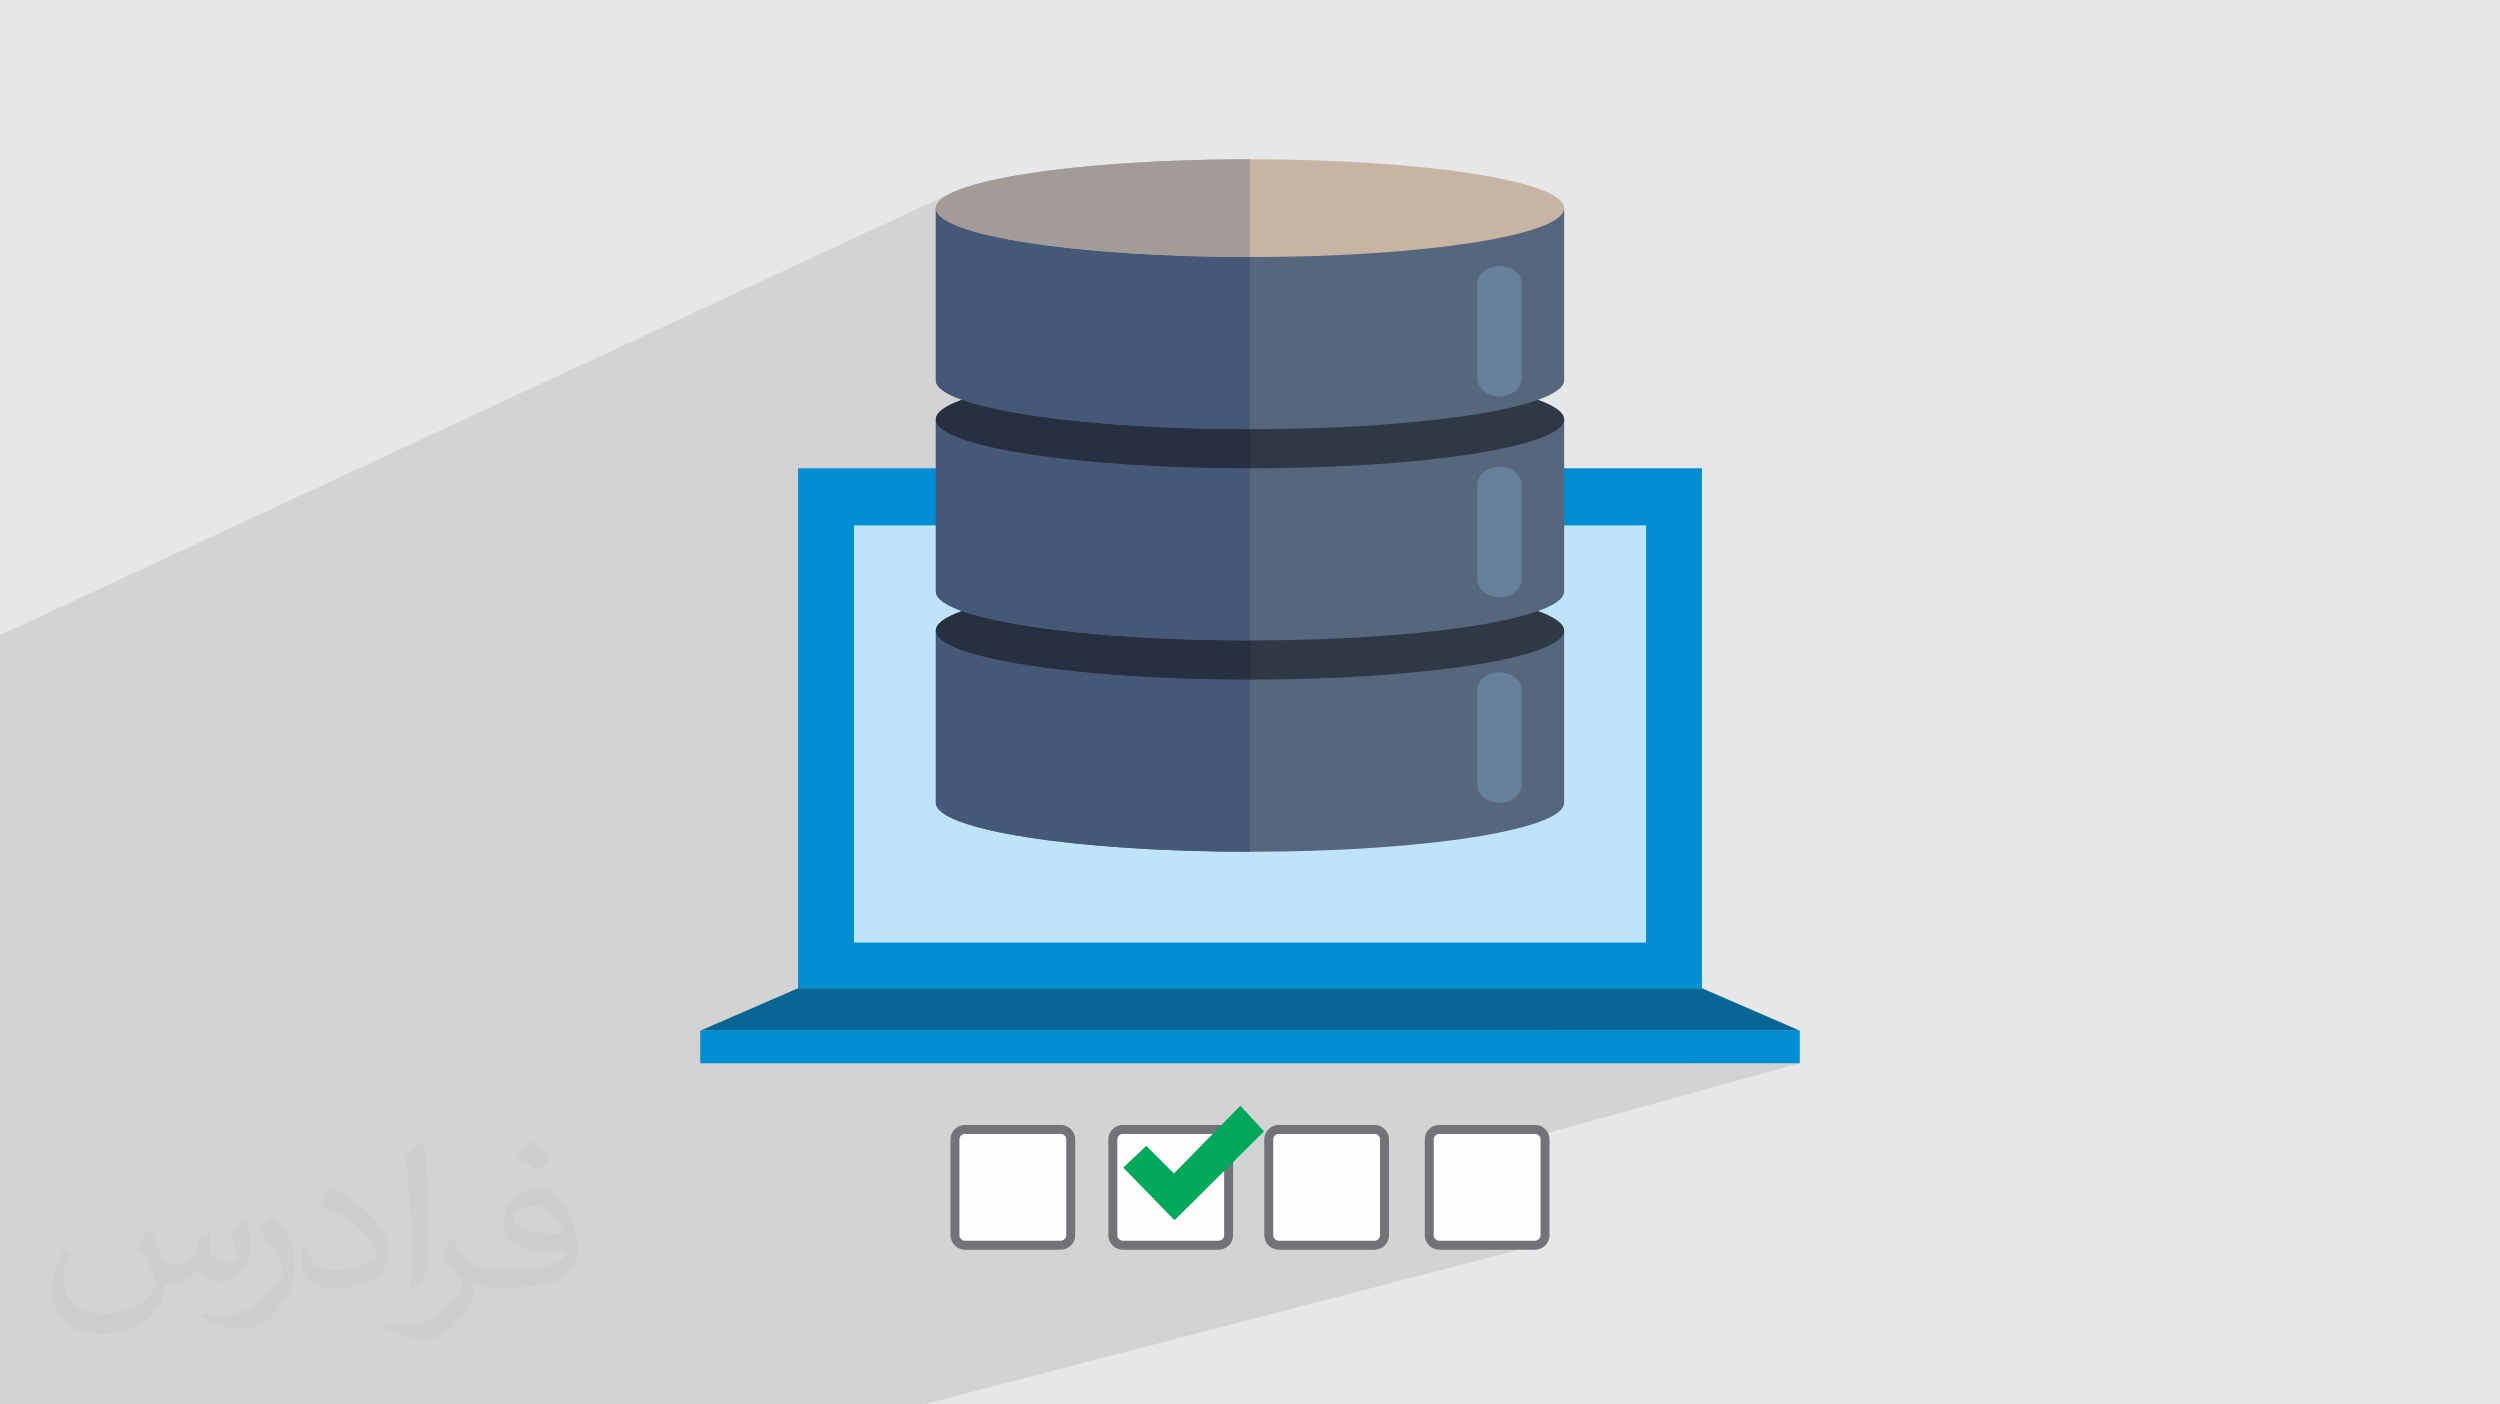
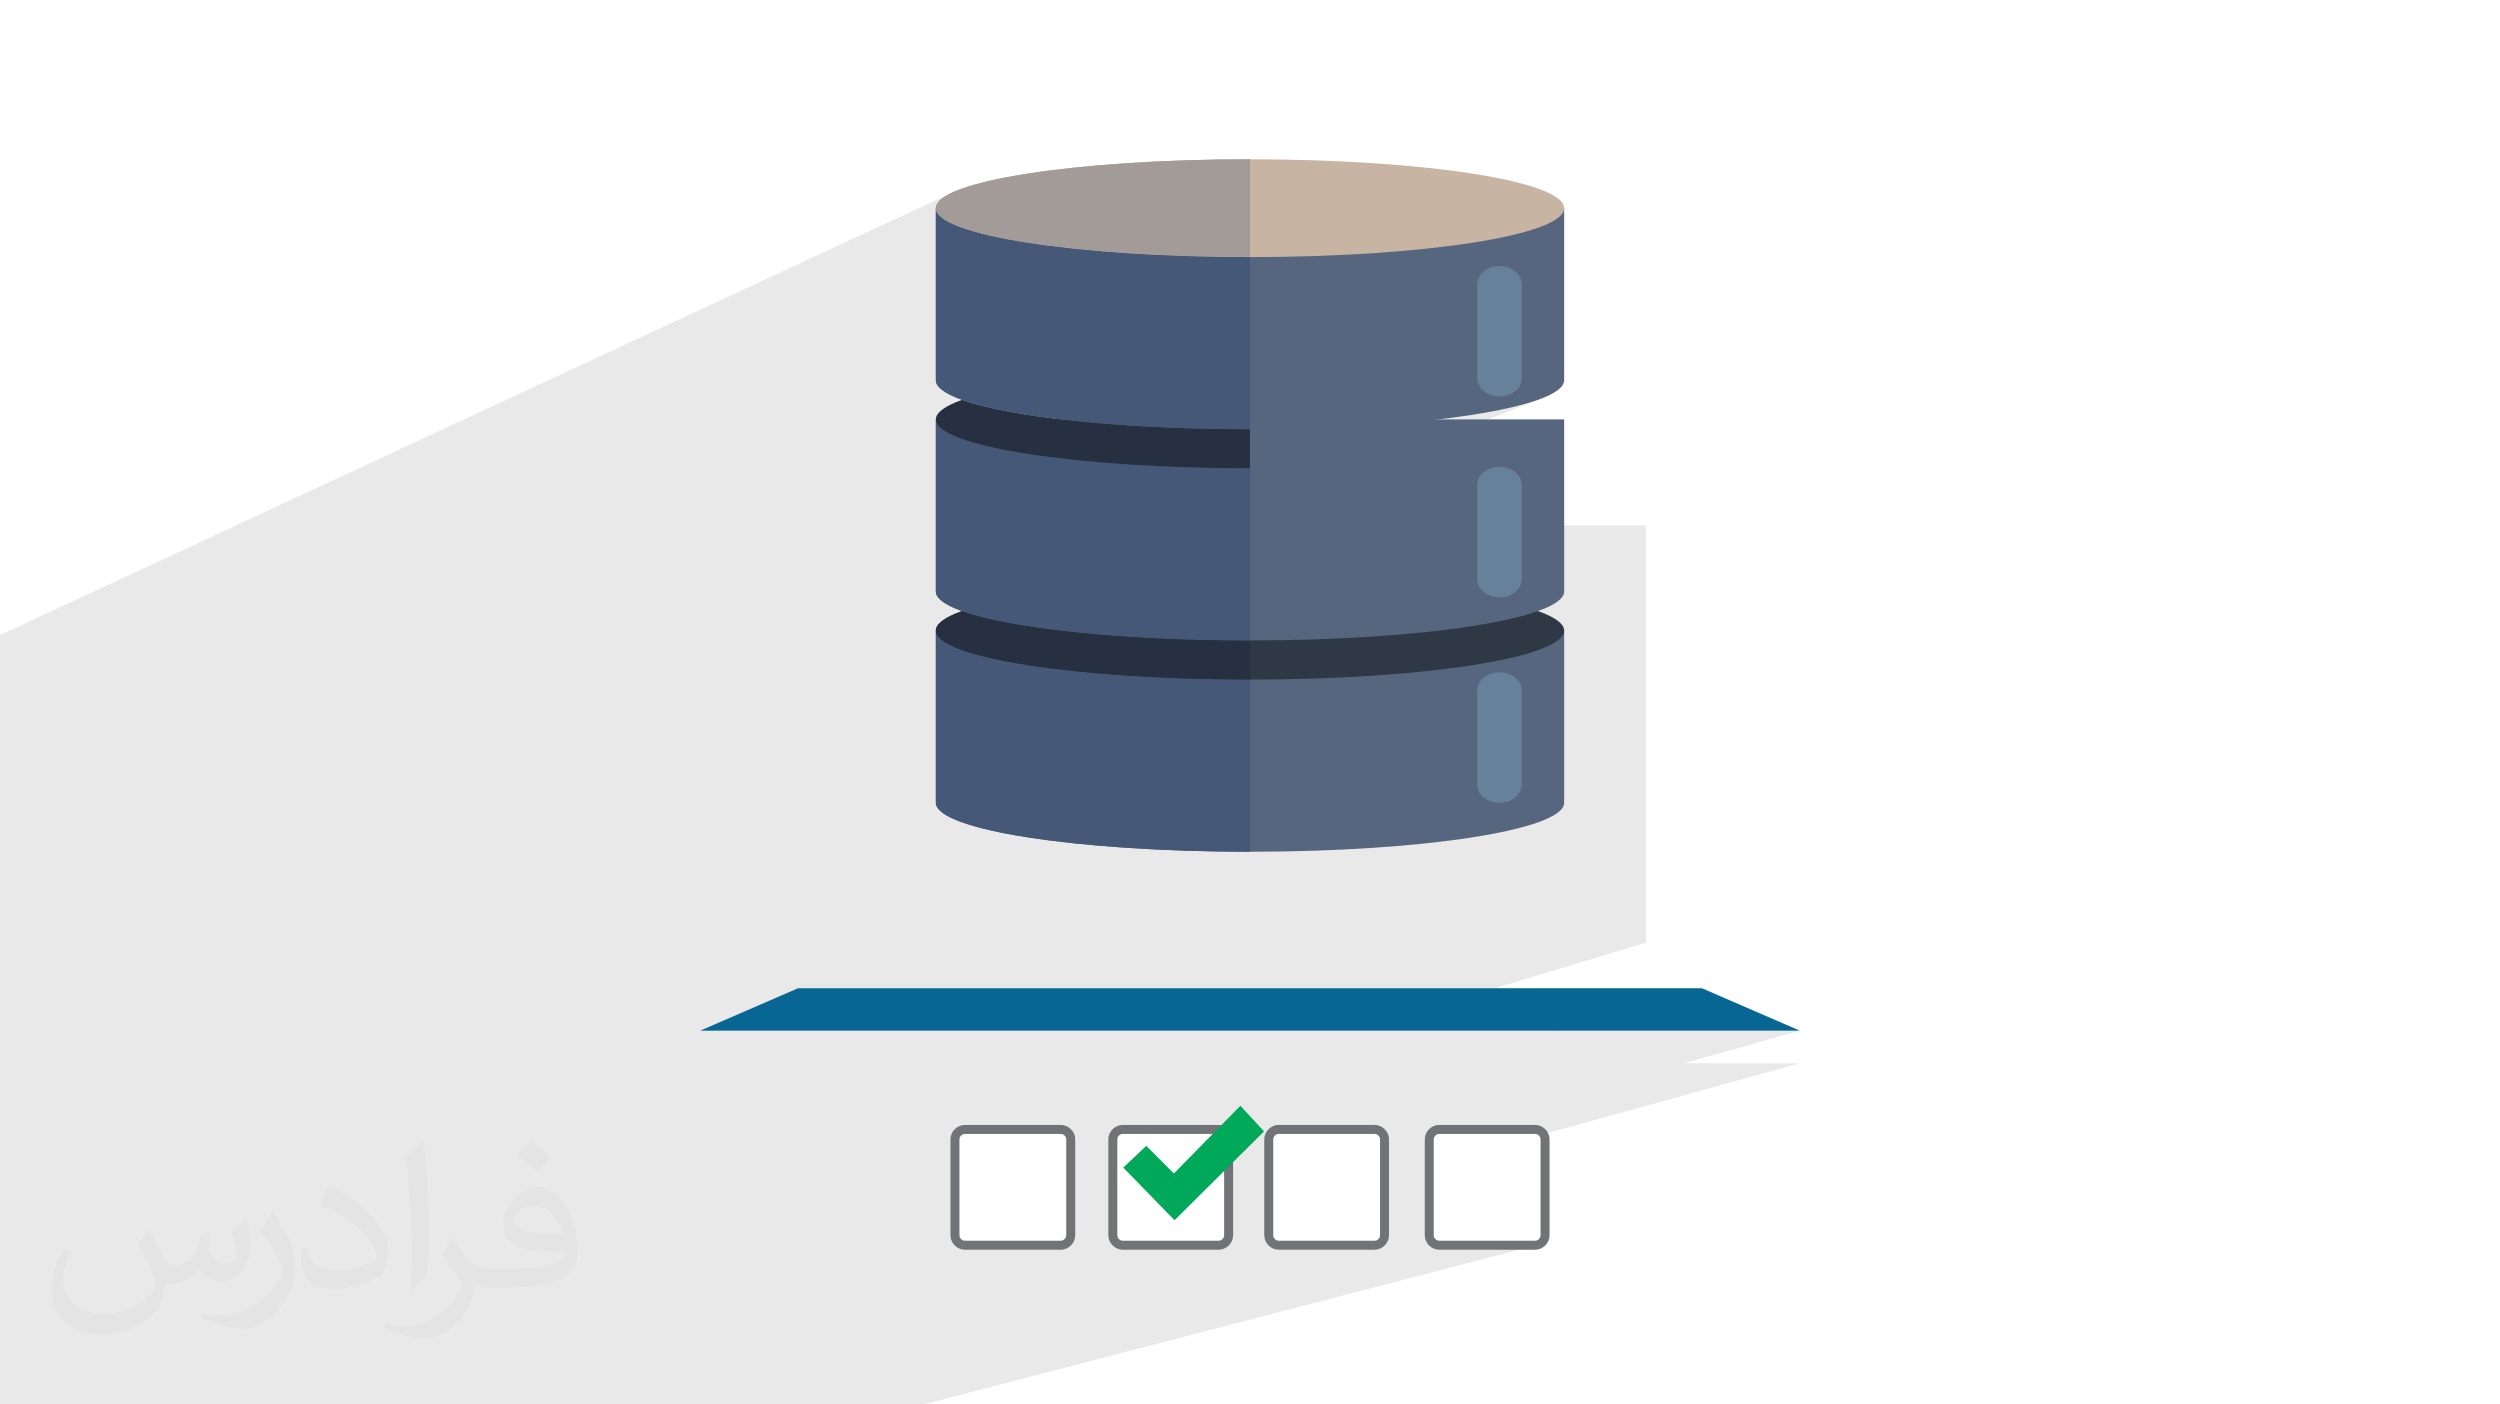
<svg xmlns="http://www.w3.org/2000/svg" xml:space="preserve" width="94.192mm" height="52.917mm" version="1.1" style="shape-rendering:geometricPrecision; text-rendering:geometricPrecision; image-rendering:optimizeQuality; fill-rule:evenodd; clip-rule:evenodd" viewBox="0 0 9404.92 5283.66">
  <defs>
    <style type="text/css">
   
    .str0 {stroke:#727376;stroke-width:33.81;stroke-miterlimit:22.926}
    .fil15 {fill:#00A859}
    .fil0 {fill:#E6E7E8}
    .fil14 {fill:#FEFEFE}
    .fil5 {fill:#BEE4FA;fill-rule:nonzero}
    .fil4 {fill:#086695;fill-rule:nonzero}
    .fil3 {fill:#008DD2;fill-rule:nonzero}
    .fil11 {fill:#263040;fill-rule:nonzero}
    .fil7 {fill:#2F3845;fill-rule:nonzero}
    .fil10 {fill:#465877;fill-rule:nonzero}
    .fil6 {fill:#57667F;fill-rule:nonzero}
    .fil13 {fill:#67819B;fill-rule:nonzero}
    .fil12 {fill:#A29B97;fill-rule:nonzero}
    .fil8 {fill:#C8B4A2;fill-rule:nonzero}
    .fil9 {fill:#CEDBEE;fill-rule:nonzero}
    .fil2 {fill:#373435;fill-opacity:0.031}
    .fil1 {fill:#2B2A29;fill-opacity:0.102}
   
  </style>
  </defs>
  <g id="Layer_x0020_1">
-     <polygon class="fil0" points="-0,0 9404.92,0 9404.92,5283.66 -0,5283.66 " />
    <polygon class="fil1" points="6192.44,3546.1 5623.3,3717.7 6402.64,3717.7 5856.22,3877.3 6770.61,3877.3 6334.86,3999.97 6770.61,3999.97 5376.84,4385.59 5376.84,4647.32 5377.63,4654.61 5379.86,4661.49 5383.37,4667.78 5387.98,4673.32 5393.52,4677.94 5399.81,4681.45 5406.67,4683.69 5413.94,4684.47 5775.32,4684.47 5782.61,4683.69 3473.15,5283.66 3469.28,5283.66 3142.2,5283.66 2982.11,5283.66 2926.67,5283.66 2922.74,5283.66 2595.64,5283.66 2438.76,5283.66 2395.84,5283.66 2391.84,5283.66 2130.88,5283.66 2064.79,5283.66 1936.51,5283.66 1910.99,5283.66 1858.28,5283.66 1854.22,5283.66 1824.44,5283.66 1775.06,5283.66 1740.05,5283.66 1527.19,5283.66 1388.23,5283.66 1376.52,5283.66 1310.34,5283.66 1228.69,5283.66 1156.38,5283.66 990,5283.66 855.03,5283.66 810.98,5283.66 732.05,5283.66 305.28,5283.66 229.08,5283.66 -0,5283.66 -0,5173.76 -0,4871.31 -0,4763.91 -0,4762.67 -0,4733.13 -0,4294.17 -0,4244.57 -0,4126.75 -0,4126.74 -0,3780.76 -0,3749.93 -0,3721 -0,3720.73 -0,3720.69 -0,3720.67 -0,3720.54 -0,3714.37 -0,3627.22 -0,3627.14 -0,3626.98 -0,3626.91 -0,3626.37 -0,3608.7 -0,3490.95 -0,3309.83 -0,3082.29 -0,3056.04 -0,3056.01 -0,3056 -0,3055.98 -0,3055.13 -0,3054.95 -0,3049.98 -0,2972.98 -0,2959.1 -0,2959.04 -0,2958.54 -0,2679.26 -0,2414.5 -0,2389.25 3573.72,728.32 3592.3,719.77 3613.46,711.41 3637.13,703.28 3663.23,695.35 3691.69,687.64 3722.43,680.18 3755.39,672.98 3790.48,666.03 3827.63,659.37 3866.77,652.99 3907.81,646.9 3950.7,641.13 3995.34,635.68 4041.68,630.56 4089.64,625.78 4139.13,621.36 4190.1,617.31 4242.45,613.63 4296.13,610.35 4351.04,607.46 4407.13,604.98 4464.31,602.94 4522.51,601.33 4581.65,600.16 4641.68,599.45 4702.5,599.21 4702.5,967.1 4763.32,966.86 4823.35,966.15 4882.5,964.98 4940.7,963.36 4997.87,961.31 5053.96,958.84 5108.88,955.95 5162.54,952.66 5214.89,948.98 5265.86,944.92 5315.34,940.5 5363.3,935.72 5409.63,930.59 5454.27,925.14 5497.16,919.36 5538.21,913.27 5577.34,906.88 5614.48,900.21 5649.56,893.26 5682.51,886.05 5713.25,878.58 5741.7,870.87 5767.8,862.93 5791.46,854.79 5812.62,846.42 4702.5,1309.51 4702.5,1381.16 5608.52,1006.01 5624.22,1002.01 5641.06,1000.63 5657.9,1002.01 5673.59,1006.01 5687.79,1012.32 5700.15,1020.68 5710.35,1030.82 5718.05,1042.45 5722.93,1055.31 5724.62,1069.12 5724.62,1423.11 5722.93,1436.8 5718.05,1449.59 5710.35,1461.17 5700.15,1471.26 5687.79,1479.6 5673.59,1485.91 5452.65,1572.77 5454.27,1572.57 5497.16,1566.79 5538.21,1560.7 5577.34,1554.31 5614.48,1547.63 5649.56,1540.68 5682.51,1533.47 5713.25,1526 5741.7,1518.29 5767.8,1510.35 5791.46,1502.2 5164.17,1747.18 5214.89,1743.62 5265.86,1739.56 5315.34,1735.13 5363.3,1730.35 5409.63,1725.23 5454.27,1719.77 5497.16,1714 5538.21,1707.9 5577.34,1701.51 5614.48,1694.84 5649.56,1687.89 5682.51,1680.69 5713.25,1673.23 5741.7,1665.52 5767.8,1657.59 5791.46,1649.43 4940.94,1976.45 5046.83,1976.45 5608.52,1761.45 5624.22,1757.46 5641.06,1756.07 5657.9,1757.46 5673.59,1761.45 5687.79,1767.77 5700.15,1776.14 5710.35,1786.29 5718.05,1797.94 5722.93,1810.8 5724.62,1824.62 5724.62,1976.45 6192.44,1976.45 " />
    <path class="fil2" d="M564.26 4628.75c17.95,27.21 29.6,53.36 40.96,82.43 8.45,16.91 12.93,48.09 52.57,48.09 11.61,0 28.28,-3.42 43.06,-11.61 16.63,-8.73 29.32,-21.94 35.94,-42l15.85 -53.36 38.57 -19.02 2.64 2.64c-5.27,20.09 -6.59,39.36 -6.59,54.43 0,44.63 38.57,61.56 69.22,61.56 17.95,0 34.09,-8.73 34.09,-25.11 0,-21.13 -8.98,-57.06 -20.62,-89.29 17.95,-17.95 35.94,-35.94 56.53,-50.47l3.17 1.6c8.98,38.04 14,75.56 14,100.66 0,24.57 -10.83,51.79 -19.81,69.49 -18.49,34.87 -51.25,62.62 -90.87,62.62 -30.1,0 -63.65,-15.07 -86.66,-43.06l-1.32 0c-21.66,26.96 -55.22,51.25 -108.86,51.25l-16.63 0c-2.64,35.41 -10.29,60.49 -21.94,82.95 -31.95,62.34 -126.81,106.47 -216.1,106.47 -124.17,0 -186.51,-71.59 -186.51,-166.96 0,-58.91 19.27,-113.6 48.88,-152.42l24.29 10.04c-18.49,35.41 -30.91,68.68 -30.91,101.45 0,89.29 72.66,131.83 156.4,131.83 77.68,0 173.83,-49.41 191.28,-106.72 -6.59,-62.62 -30.1,-91.93 -66.04,-148.99 10.83,-19.02 24.83,-38.04 42.28,-58.38l3.17 0 0 0 0 0 -0.02 -0.09zm1432.14 -336.04c26.15,16.39 51.79,35.66 76.87,57.85 -14,19.81 -31.45,37.79 -53.11,53.64 -25.11,-20.34 -50.19,-37.79 -75.84,-56.27 17.42,-19.55 34.62,-38.29 52.04,-55.22l0 0 0 0 0 0 0 0 0 0 0.03 0zm13.47 244.11c-42.28,0 -76.87,27.75 -76.87,48.34 0,44.13 84.53,57.85 185.72,57.31 -12.68,-51.79 -57.06,-105.68 -108.86,-105.68l0.01 0.03zm-94.86 236.19c54.96,0 103.04,-1.6 139.74,-10.83 40.96,-10.29 75.56,-30.91 75.56,-45.17 0,-3.7 0,-8.19 -1.32,-11.89 -22.98,2.11 -49.41,2.11 -72.38,2.11 -74.49,0 -131.55,-16.91 -154.02,-58.66 -5.55,-11.61 -9.51,-24.57 -9.51,-39.36 0,-40.43 17.42,-79.79 48.09,-107 25.61,-22.45 53.89,-36.44 82.67,-36.44 52.04,0 93.51,41.75 122.57,107.54 15.85,35.94 26.68,77.4 26.68,129.72 0,34.87 -9.51,64.19 -31.17,85.85 -40.43,39.11 -114.92,53.89 -229.04,53.89l-51.79 0 0 0 -13.47 0c-28.28,0 -48.62,-5.02 -64.72,-17.42l-2.64 0c0.79,6.59 1.32,12.93 1.32,19.02 0,25.61 -8.45,58.38 -25.61,84.53 -50.72,75.3 -105.68,108.04 -153.24,108.04 -48.09,0 -107,-18.49 -160.11,-42.54l9.51 -18.49c17.17,7.13 40.96,11.89 73.7,11.89 85.85,0 198.66,-82.43 212.66,-163 -3.17,-6.59 -8.98,-15.32 -17.17,-24.57 -25.11,-29.85 -40.96,-54.68 -55.75,-80.83 12.68,-25.11 24.29,-45.17 35.13,-63.4l4.49 -0.53c36.72,74.77 69.99,117.55 144.23,117.55l11.61 0 0 0 53.89 0 0 0 0 0 0 0 0 0 0 0 0.09 0.01zm-371.98 79c6.34,-34.34 6.87,-72.91 6.87,-108.86l0 -53.36c0,-99.6 -12.68,-244.36 -22.98,-338.68 17.95,-19.27 43.06,-42 62.87,-57.31l5.81 1.6c13.47,118.62 16.63,256 16.63,383.06 0,33.3 -1.32,65.79 -4.49,89.55 -1.85,30.1 -19.27,52.83 -56.53,87.7l-8.19 -3.7zm-382.8 -157.19c1.85,46.77 24.83,83.49 105.15,83.49 49.93,0 92.19,-12.93 138.96,-35.13 8.45,-3.7 12.93,-8.73 12.93,-12.93 0,-29.32 -22.45,-68.15 -60.23,-103.55 -36.72,-33.3 -85.34,-62.62 -130.76,-82.18 -15.6,-6.59 -20.62,-13.47 -20.62,-20.09 0,-13.47 17.95,-41.75 32.77,-62.09l5.02 -0.53c52.04,27.21 110.17,67.64 153.24,112.53 39.11,41.47 63.4,83.49 63.4,129.19 0,33.81 -10.29,65.51 -26.96,95.11 -57.06,28.79 -117.83,50.72 -178.06,50.72 -73.17,0 -123.1,-34.34 -123.1,-114.92 0,-8.73 0,-22.19 3.17,-39.64l25.11 0 0 0 0 0 0 0 0 0 0 0 -0.02 0zm-132.37 -132.9l45.45 73.45c16.63,27.21 32.23,56.81 32.23,103.55l0 59.7c0,48.34 -30.91,100.13 -80.83,151.38 -39.11,34.62 -73.7,49.41 -105.68,49.41 -47.55,0 -101.98,-14.79 -164.85,-41.75l7.13 -18.49c19.81,5.27 42.79,9.77 71.06,9.77 90.36,-0.53 182.8,-66.57 225.08,-147.15 5.02,-9.26 6.87,-17.95 6.87,-24.04 0,-9.26 -5.02,-19.55 -8.98,-28.79 -22.98,-43.31 -48.62,-82.95 -76.87,-119.68 14.79,-23.25 29.6,-45.7 45.7,-67.9l3.7 0.53 0 0 0 0 0 0 0 0 0 0 -0.02 0.01z" />
    <g id="_2025864825504">
      <g>
-         <polygon class="fil3" points="3002.26,3717.7 6402.64,3717.7 6402.64,1761.73 3002.26,1761.73 " />
        <polygon class="fil4" points="3002.24,3717.7 2634.3,3877.3 6770.61,3877.3 6402.62,3717.7 " />
-         <polygon class="fil3" points="2634.3,3999.97 6770.61,3999.97 6770.61,3877.3 2634.3,3877.3 " />
-         <polygon class="fil5" points="3212.47,3546.1 6192.44,3546.1 6192.44,1976.45 3212.47,1976.45 " />
        <g>
          <path class="fil6" d="M3520.58 3019.99c0,101.66 529.18,184.22 1181.92,184.22 652.76,0 1181.83,-82.57 1181.83,-184.22l0 -647.68 -2363.75 0 0 647.68z" />
          <path class="fil7" d="M4702.5 2188.54c-652.74,0 -1181.92,82.43 -1181.92,183.77 0,101.84 529.18,184.27 1181.92,184.27 652.76,0 1181.83,-82.44 1181.83,-184.27 0,-101.35 -529.07,-183.77 -1181.83,-183.77z" />
          <path class="fil6" d="M3520.58 2225.27c0,101.42 529.18,184.03 1181.92,184.03 652.76,0 1181.83,-82.61 1181.83,-184.03l0 -647.5 -2363.75 0 0 647.5z" />
-           <path class="fil7" d="M4702.5 1393.98c-652.74,0 -1181.92,82.06 -1181.92,183.79 0,101.74 529.18,183.96 1181.92,183.96 652.76,0 1181.83,-82.23 1181.83,-183.96 0,-101.74 -529.07,-183.79 -1181.83,-183.79z" />
          <path class="fil6" d="M3520.58 1430.5c0,101.77 529.18,184.06 1181.92,184.06 652.76,0 1181.83,-82.3 1181.83,-184.06l0 -647.44 -2363.75 0 0 647.44z" />
          <path class="fil8" d="M4702.5 599.21c-652.74,0 -1181.92,82.12 -1181.92,183.85 0,101.84 529.18,184.03 1181.92,184.03 652.76,0 1181.83,-82.2 1181.83,-184.03 0,-101.74 -529.07,-183.85 -1181.83,-183.85z" />
          <path class="fil9" d="M3618.95 2298.83c-3.33,-1.22 -6.65,-2.4 -9.88,-3.63 3.25,1.24 6.54,2.42 9.94,3.63 0,0 -0.03,0 -0.07,0zm-98.35 -72.27l0 0 0 0zm0 -0.29l0 -0.1 0 0.1zm0 -0.29c0,-0.08 0,-0.08 0,-0.08 0,0 0,0 0,0.08zm-0.02 -0.37l0 0 0 0zm0.02 -793.87l0 0 0 0zm0 -0.29l0 0 0 0zm0 -0.29c0,0 0,0 0,-0.08 0,0.08 0,0.08 0,0.08zm-0.02 -0.37l0 0 0 0z" />
          <path class="fil10" d="M4702.5 3204.21c-652.74,0 -1181.92,-82.57 -1181.92,-184.22l0 -647.68c0,101.84 529.18,184.27 1181.92,184.27l0 647.63z" />
          <path class="fil11" d="M4702.5 2556.58c-652.74,0 -1181.92,-82.44 -1181.92,-184.27 0,-26.02 35.6,-50.99 98.94,-73.3 -0.19,0 -0.37,-0.08 -0.57,-0.18 0.04,0 0.07,0 0.07,0 182.42,64.94 598.89,110.47 1083.48,110.47l0 147.28z" />
          <path class="fil10" d="M4702.5 2409.3c-484.59,0 -901.06,-45.53 -1083.48,-110.47 -3.4,-1.22 -6.7,-2.4 -9.94,-3.63 -55.87,-21.28 -87.44,-44.38 -88.48,-68.64l0 0c0,-0.1 0,-0.21 0,-0.29l0 -0.1c0,-0.08 0,-0.08 0,-0.19 0,-0.08 0,-0.08 0,-0.08 0,-0.1 -0.02,-0.16 -0.02,-0.29l0 0c0,-0.1 0,-0.29 0,-0.34l0 -647.5c0,101.74 529.18,183.96 1181.92,183.96l0 647.57z" />
          <path class="fil11" d="M4702.5 1761.73c-652.74,0 -1181.92,-82.23 -1181.92,-183.96 0,-26.1 35.47,-50.98 98.53,-73.55 182.47,65.02 598.89,110.34 1083.39,110.34l0 147.17z" />
          <path class="fil10" d="M4702.5 1614.57c-484.5,0 -900.92,-45.32 -1083.39,-110.34 0.11,0 0.29,-0.11 0.41,-0.11 -62.35,-22.05 -97.79,-46.59 -98.92,-72.37l0 0c0,-0.11 0,-0.19 0,-0.29l0 0c0,-0.11 0,-0.19 0,-0.29 0,0 0,0 0,-0.08 0,-0.11 -0.02,-0.19 -0.02,-0.29l0 0c0,-0.08 0,-0.19 0,-0.29l0 -647.44c0,101.84 529.18,184.03 1181.92,184.03l0 647.47z" />
          <path class="fil12" d="M4702.5 967.1c-652.74,0 -1181.92,-82.2 -1181.92,-184.03 0,-101.74 529.18,-183.85 1181.92,-183.85l0 367.88z" />
          <path class="fil13" d="M5641.06 1491.28c-46.15,0 -83.68,-30.65 -83.68,-68.18l0 -353.98c0,-37.84 37.53,-68.5 83.68,-68.5 46.16,0 83.56,30.65 83.56,68.5l0 353.98c0,37.52 -37.4,68.18 -83.56,68.18z" />
          <path class="fil13" d="M5641.06 2246.81c-46.15,0 -83.68,-30.46 -83.68,-68.47l0 -353.72c0,-37.86 37.53,-68.55 83.68,-68.55 46.16,0 83.56,30.68 83.56,68.55l0 353.72c0,38 -37.4,68.47 -83.56,68.47z" />
          <path class="fil13" d="M5641.06 3019.99c-46.15,0 -83.68,-30.68 -83.68,-68.51l0 -353.76c0,-37.92 37.53,-68.37 83.68,-68.37 46.16,0 83.56,30.44 83.56,68.37l0 353.76c0,37.82 -37.4,68.51 -83.56,68.51z" />
        </g>
      </g>
      <g>
        <path class="fil14 str0" d="M5775.32 4248.86l-361.37 0c-19.76,0 -37.1,17.32 -37.1,37.14l0 361.32c0,19.82 17.34,37.14 37.1,37.14l361.37 0c19.82,0 37.12,-17.32 37.12,-37.14l0 -361.32c0,-19.82 -17.34,-37.14 -37.12,-37.14z" />
        <path class="fil14 str0" d="M5171.46 4248.86l-361.39 0c-19.8,0 -37.08,17.32 -37.08,37.14l0 361.32c0,19.82 17.32,37.14 37.08,37.14l361.39 0c19.8,0 37.08,-17.32 37.08,-37.14l0 -361.32c0,-19.82 -17.32,-37.14 -37.08,-37.14z" />
        <path class="fil14 str0" d="M4584.9 4248.86l-361.34 0c-19.75,0 -37.1,17.32 -37.1,37.14l0 361.32c0,19.82 17.32,37.14 37.1,37.14l361.34 0c19.82,0 37.14,-17.32 37.14,-37.14l0 -361.32c0,-19.82 -17.32,-37.14 -37.14,-37.14z" />
        <path class="fil14 str0" d="M3990.91 4248.86l-361.33 0c-19.78,0 -37.11,17.32 -37.11,37.14l0 361.32c0,19.82 17.33,37.14 37.11,37.14l361.33 0c19.77,0 37.12,-17.32 37.12,-37.14l0 -361.32c0,-19.82 -17.31,-37.14 -37.12,-37.14z" />
        <polygon class="fil15" points="4666.21,4159.78 4755.25,4256.28 4418.62,4590.4 4225.63,4392.43 4312.24,4310.74 4416.14,4414.67 " />
      </g>
    </g>
  </g>
</svg>